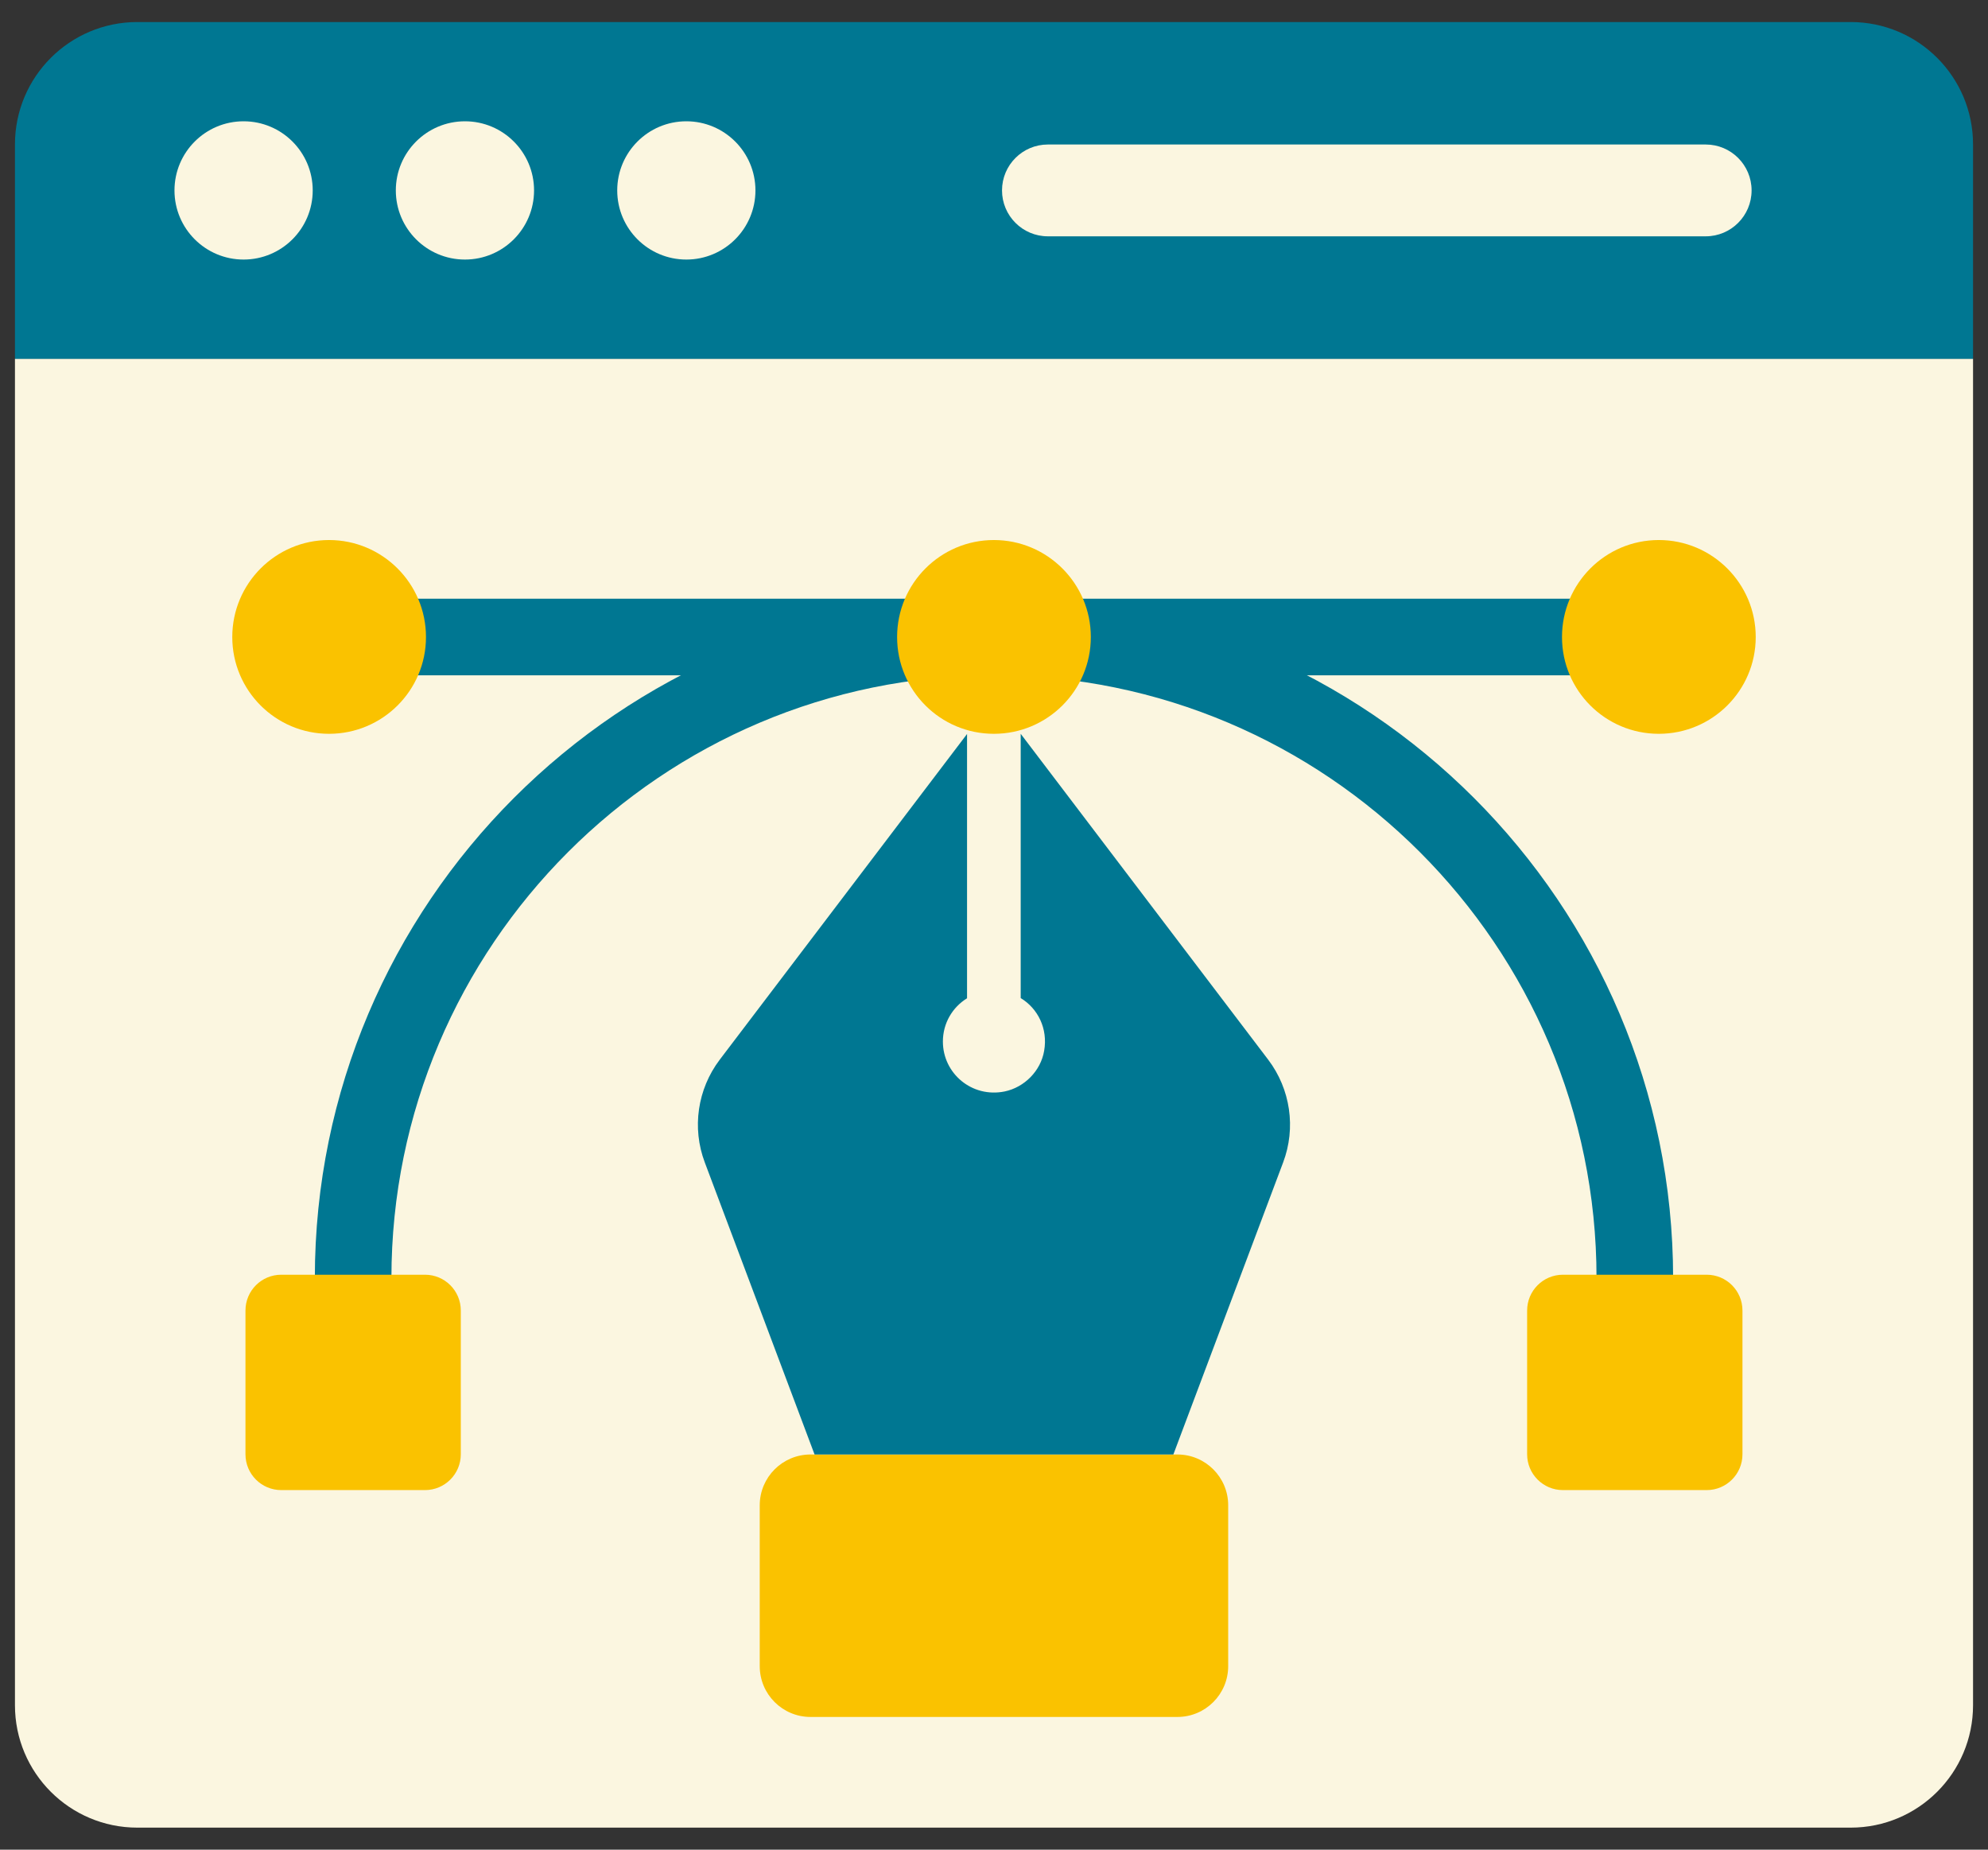
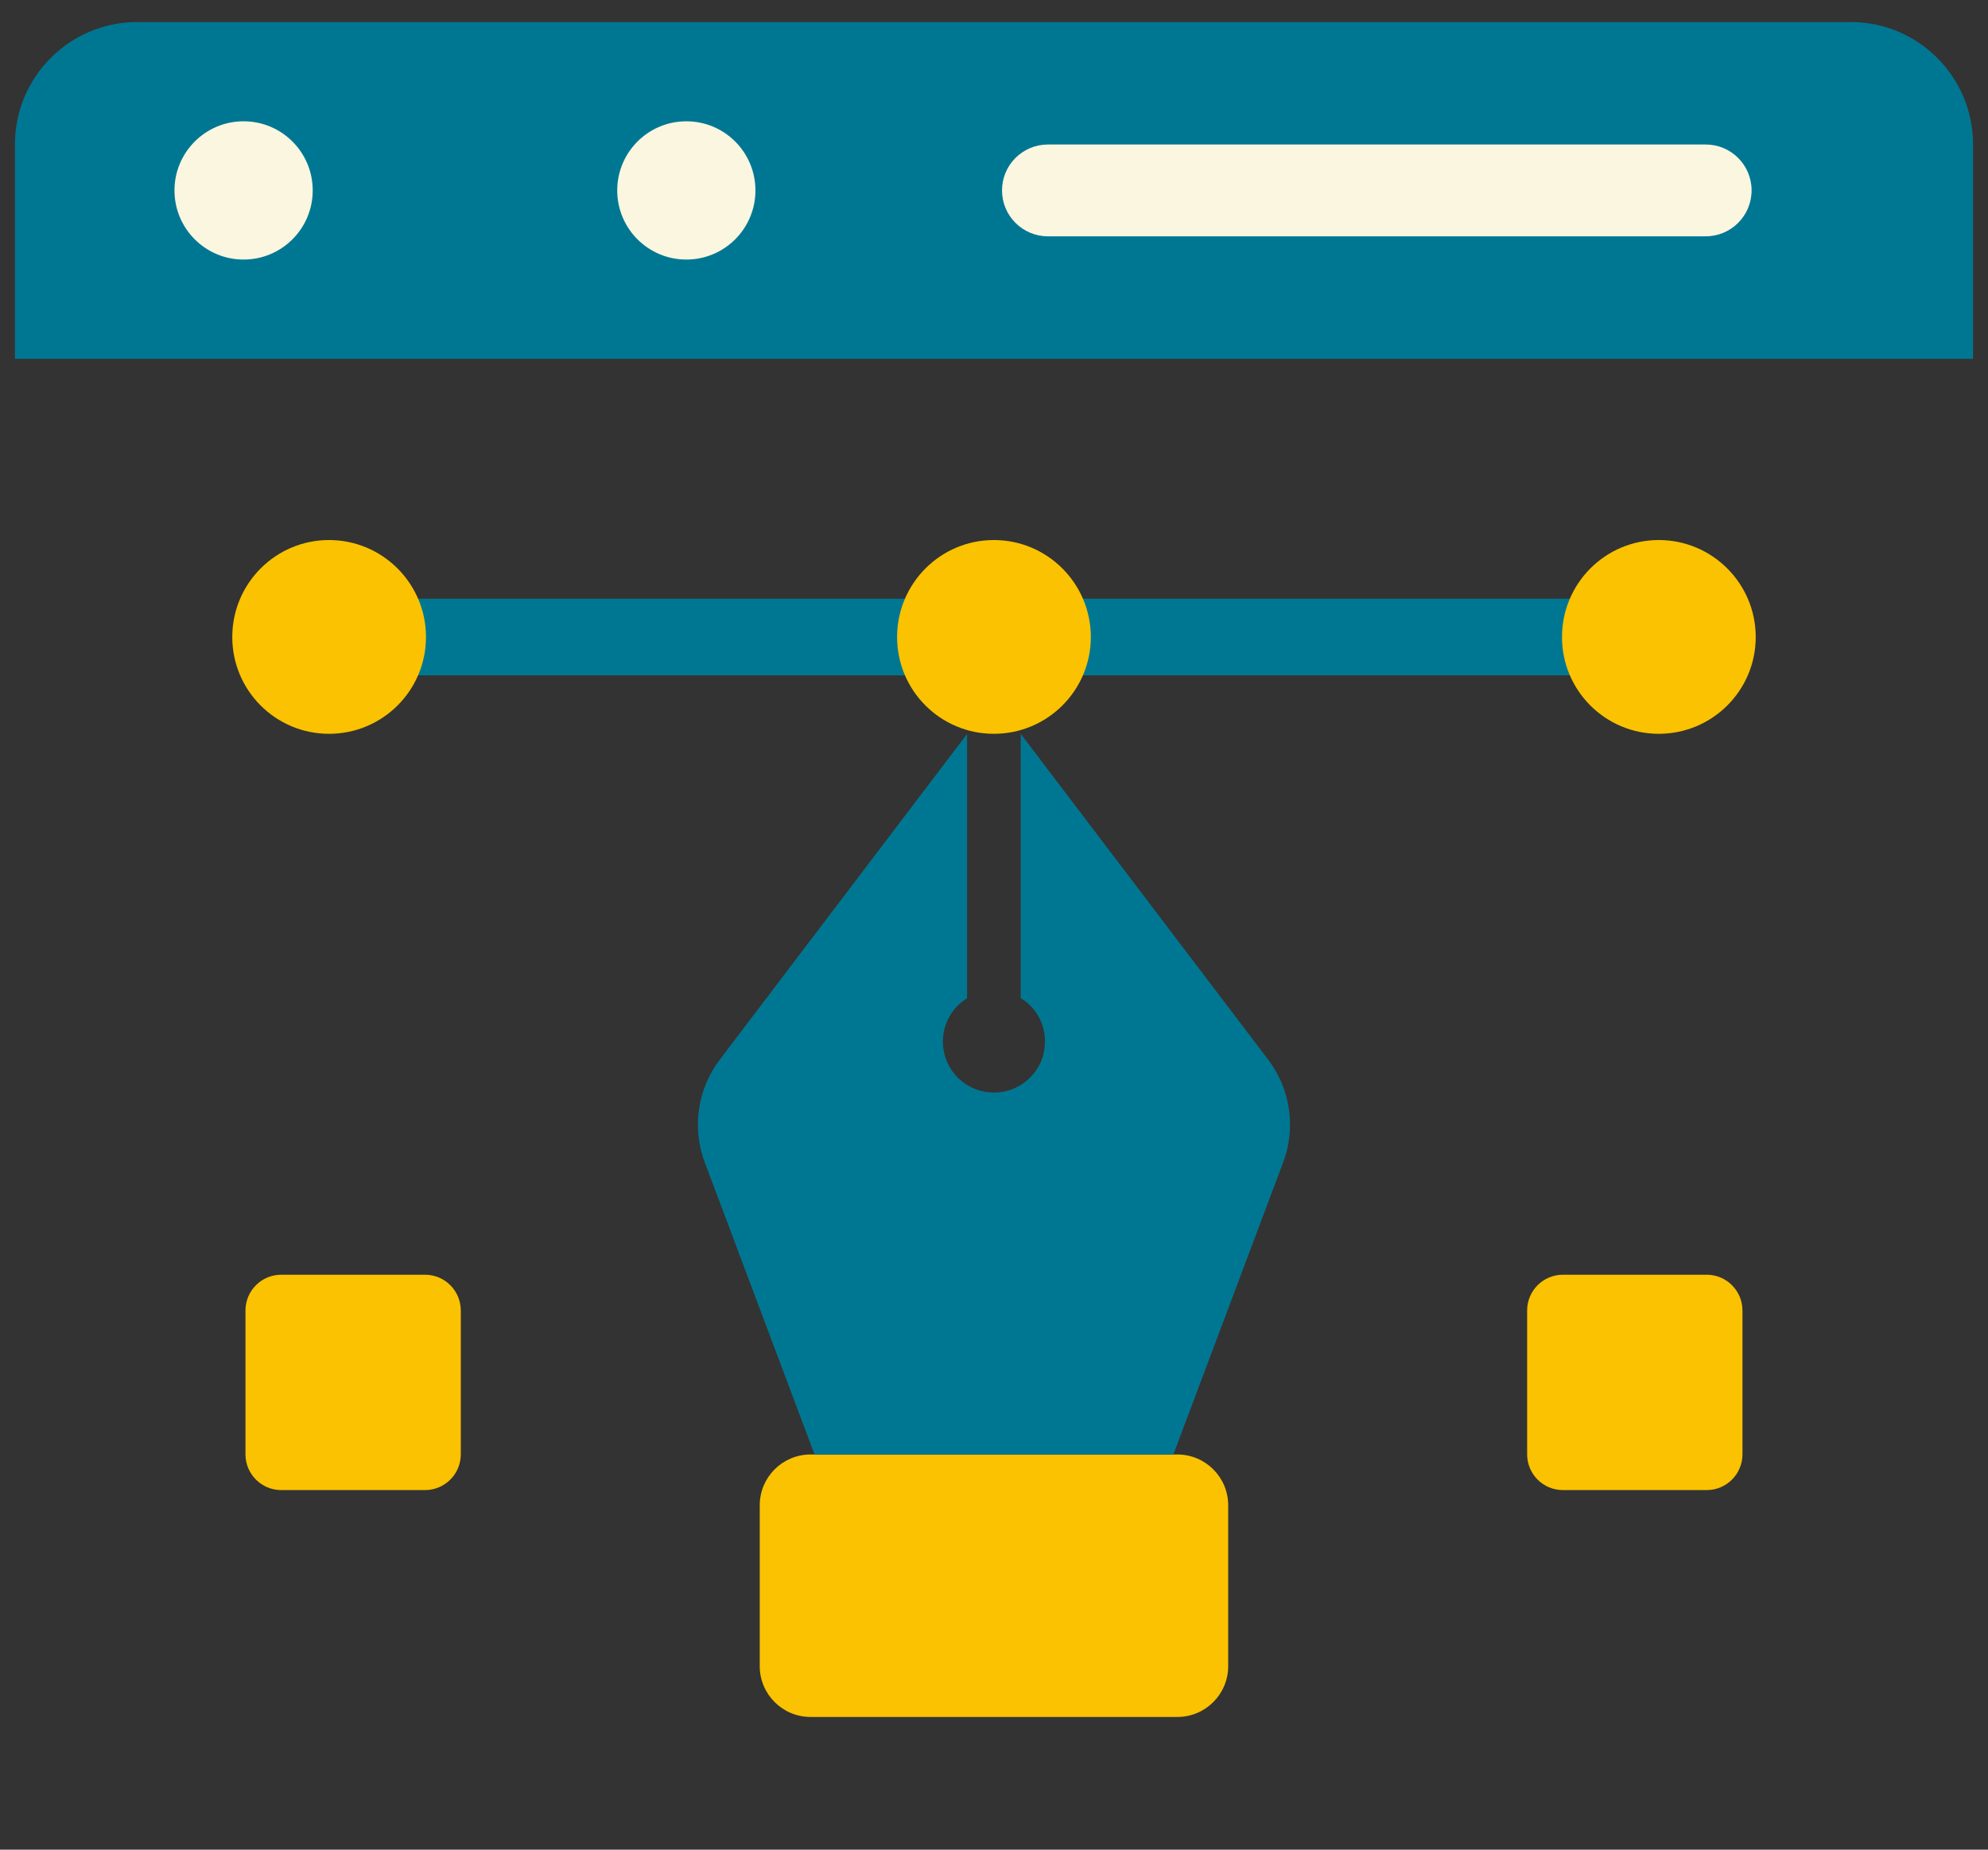
<svg xmlns="http://www.w3.org/2000/svg" width="86" height="80" viewBox="0 0 86 80" fill="none">
  <rect x="0" y="0" width="86" height="80" fill="#333333" stroke="none" />
-   <path d="M85.353 15.518V73.753C85.353 76.677 82.983 79.047 80.059 79.047H5.941C3.017 79.047 0.647 76.677 0.647 73.753V15.518H85.353Z" fill="#FBF6E0" />
  <path d="M85.353 15.518V6.247C85.353 3.323 82.983 0.953 80.059 0.953H5.941C3.017 0.953 0.647 3.323 0.647 6.247V15.518H85.353Z" fill="#007792" />
  <path d="M10.538 11.226C12.189 11.226 13.528 9.887 13.528 8.236C13.528 6.585 12.189 5.246 10.538 5.246C8.886 5.246 7.548 6.585 7.548 8.236C7.548 9.887 8.886 11.226 10.538 11.226Z" fill="#FBF6E0" />
-   <path d="M20.113 11.226C21.765 11.226 23.103 9.887 23.103 8.236C23.103 6.585 21.765 5.246 20.113 5.246C18.462 5.246 17.123 6.585 17.123 8.236C17.123 9.887 18.462 11.226 20.113 11.226Z" fill="#FBF6E0" />
-   <path d="M29.691 11.226C31.342 11.226 32.68 9.887 32.68 8.236C32.68 6.585 31.342 5.246 29.691 5.246C28.039 5.246 26.701 6.585 26.701 8.236C26.701 9.887 28.039 11.226 29.691 11.226Z" fill="#FBF6E0" />
+   <path d="M29.691 11.226C31.342 11.226 32.68 9.887 32.68 8.236C32.68 6.585 31.342 5.246 29.691 5.246C28.039 5.246 26.701 6.585 26.701 8.236C26.701 9.887 28.039 11.226 29.691 11.226" fill="#FBF6E0" />
  <path d="M73.788 10.221H45.332C44.236 10.221 43.347 9.332 43.347 8.235C43.347 7.139 44.236 6.25 45.332 6.25H73.788C74.885 6.25 75.773 7.139 75.773 8.235C75.773 9.332 74.885 10.221 73.788 10.221Z" fill="#FBF6E0" />
  <path d="M53.131 65.105V72.063C53.131 73.276 52.147 74.26 50.934 74.26H35.063C33.85 74.26 32.866 73.276 32.866 72.063V65.105C32.866 63.892 33.85 62.908 35.063 62.908H50.934C52.147 62.908 53.131 63.892 53.131 65.105Z" fill="#FAC200" />
  <path d="M35.238 62.908H50.759L55.507 50.279C56.072 48.786 55.825 47.107 54.865 45.837L44.155 31.738V43.168C44.898 43.617 45.339 44.491 45.169 45.451C45.022 46.317 44.318 47.029 43.459 47.207C42.043 47.494 40.789 46.426 40.789 45.048C40.789 44.251 41.207 43.562 41.834 43.176V31.746L31.132 45.837C30.172 47.107 29.925 48.786 30.49 50.279L35.238 62.908Z" fill="#007792" />
-   <path d="M72.378 55.277H69.065C69.065 40.902 57.37 29.207 42.995 29.207C28.624 29.207 16.933 40.902 16.933 55.277H13.62C13.62 39.076 26.798 25.895 42.995 25.895C59.197 25.895 72.378 39.076 72.378 55.277Z" fill="#007792" />
  <path d="M75.378 56.681V62.9C75.378 63.755 74.686 64.448 73.831 64.448H67.611C66.756 64.448 66.063 63.755 66.063 62.9V56.681C66.063 55.826 66.756 55.133 67.611 55.133H73.831C74.686 55.133 75.378 55.826 75.378 56.681Z" fill="#FAC200" />
  <path d="M19.934 56.681V62.9C19.934 63.755 19.241 64.448 18.386 64.448H12.166C11.312 64.448 10.619 63.755 10.619 62.9V56.681C10.619 55.826 11.312 55.133 12.166 55.133H18.386C19.241 55.133 19.934 55.826 19.934 56.681Z" fill="#FAC200" />
  <path d="M14.238 25.895H71.759V29.208H14.238V25.895Z" fill="#007792" />
  <path d="M75.952 27.552C75.952 29.865 74.072 31.738 71.758 31.738C69.444 31.738 67.571 29.865 67.571 27.552C67.571 25.238 69.444 23.357 71.758 23.357C74.072 23.357 75.952 25.238 75.952 27.552Z" fill="#FAC200" />
  <path d="M47.189 27.552C47.189 29.865 45.308 31.738 42.995 31.738C40.681 31.738 38.808 29.865 38.808 27.552C38.808 25.238 40.681 23.357 42.995 23.357C45.308 23.357 47.189 25.238 47.189 27.552Z" fill="#FAC200" />
  <path d="M18.428 27.552C18.428 29.865 16.548 31.738 14.234 31.738C11.921 31.738 10.048 29.865 10.048 27.552C10.048 25.238 11.921 23.357 14.234 23.357C16.548 23.357 18.428 25.238 18.428 27.552Z" fill="#FAC200" />
</svg>